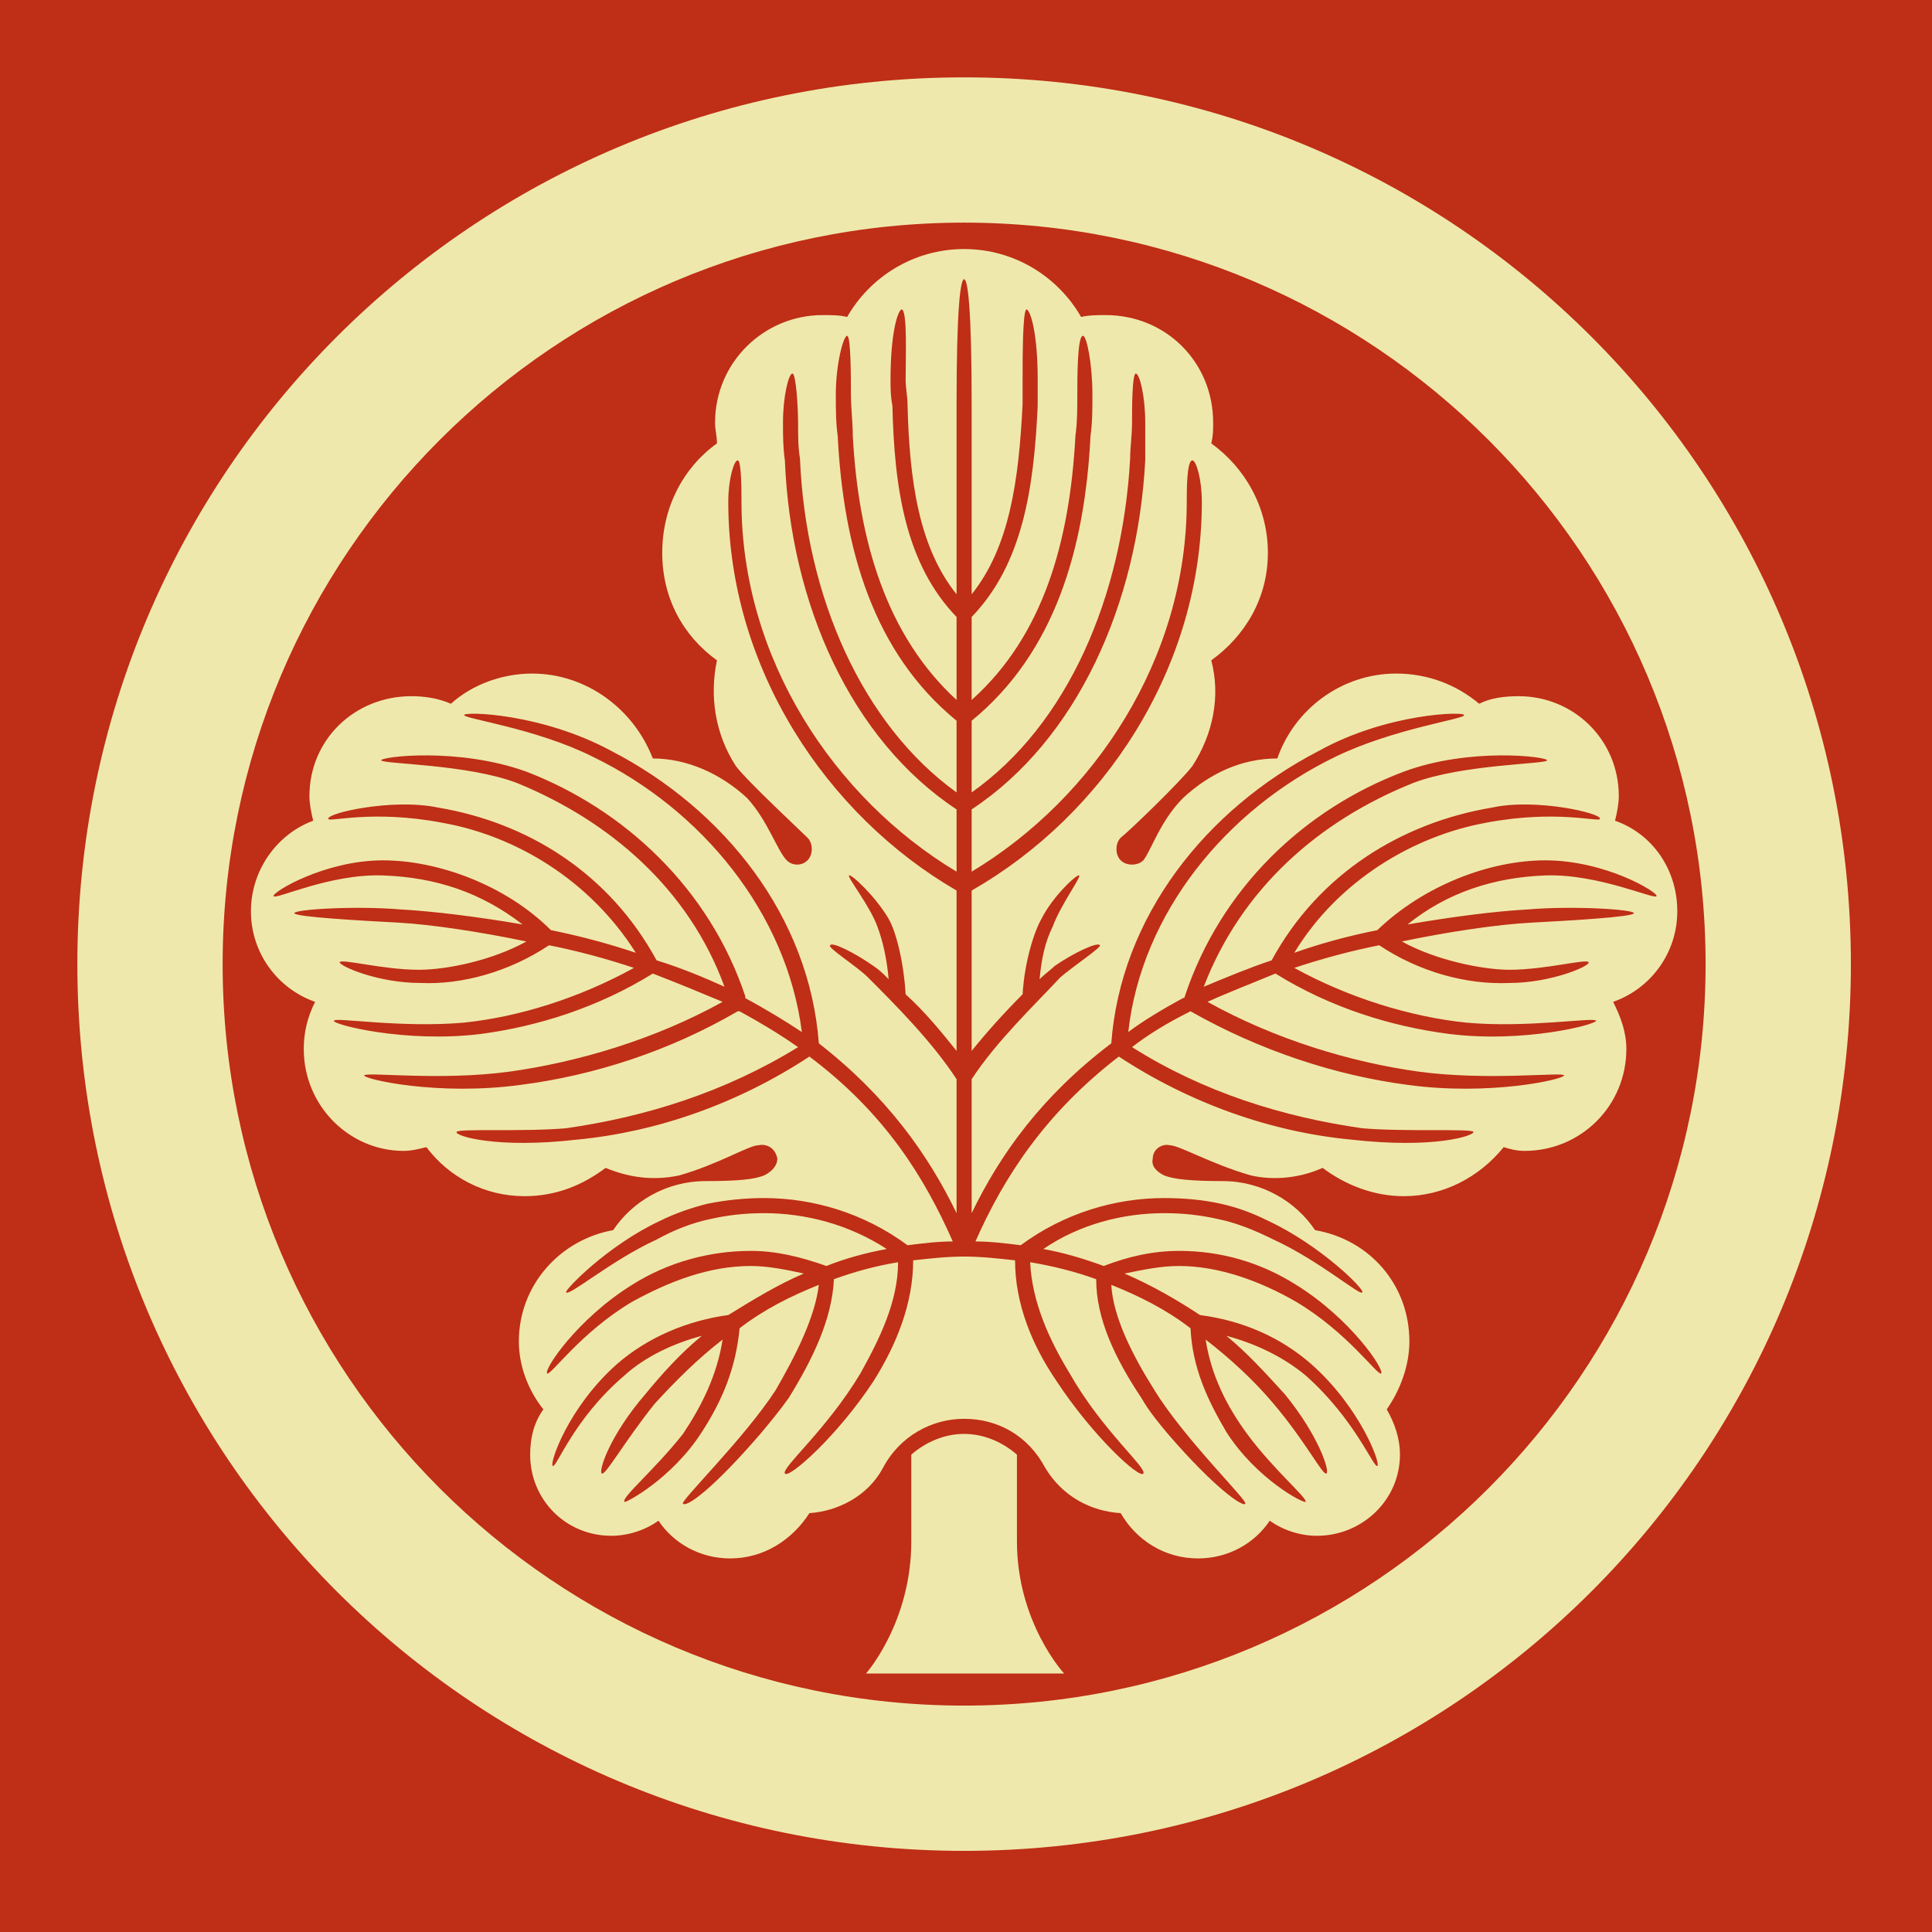
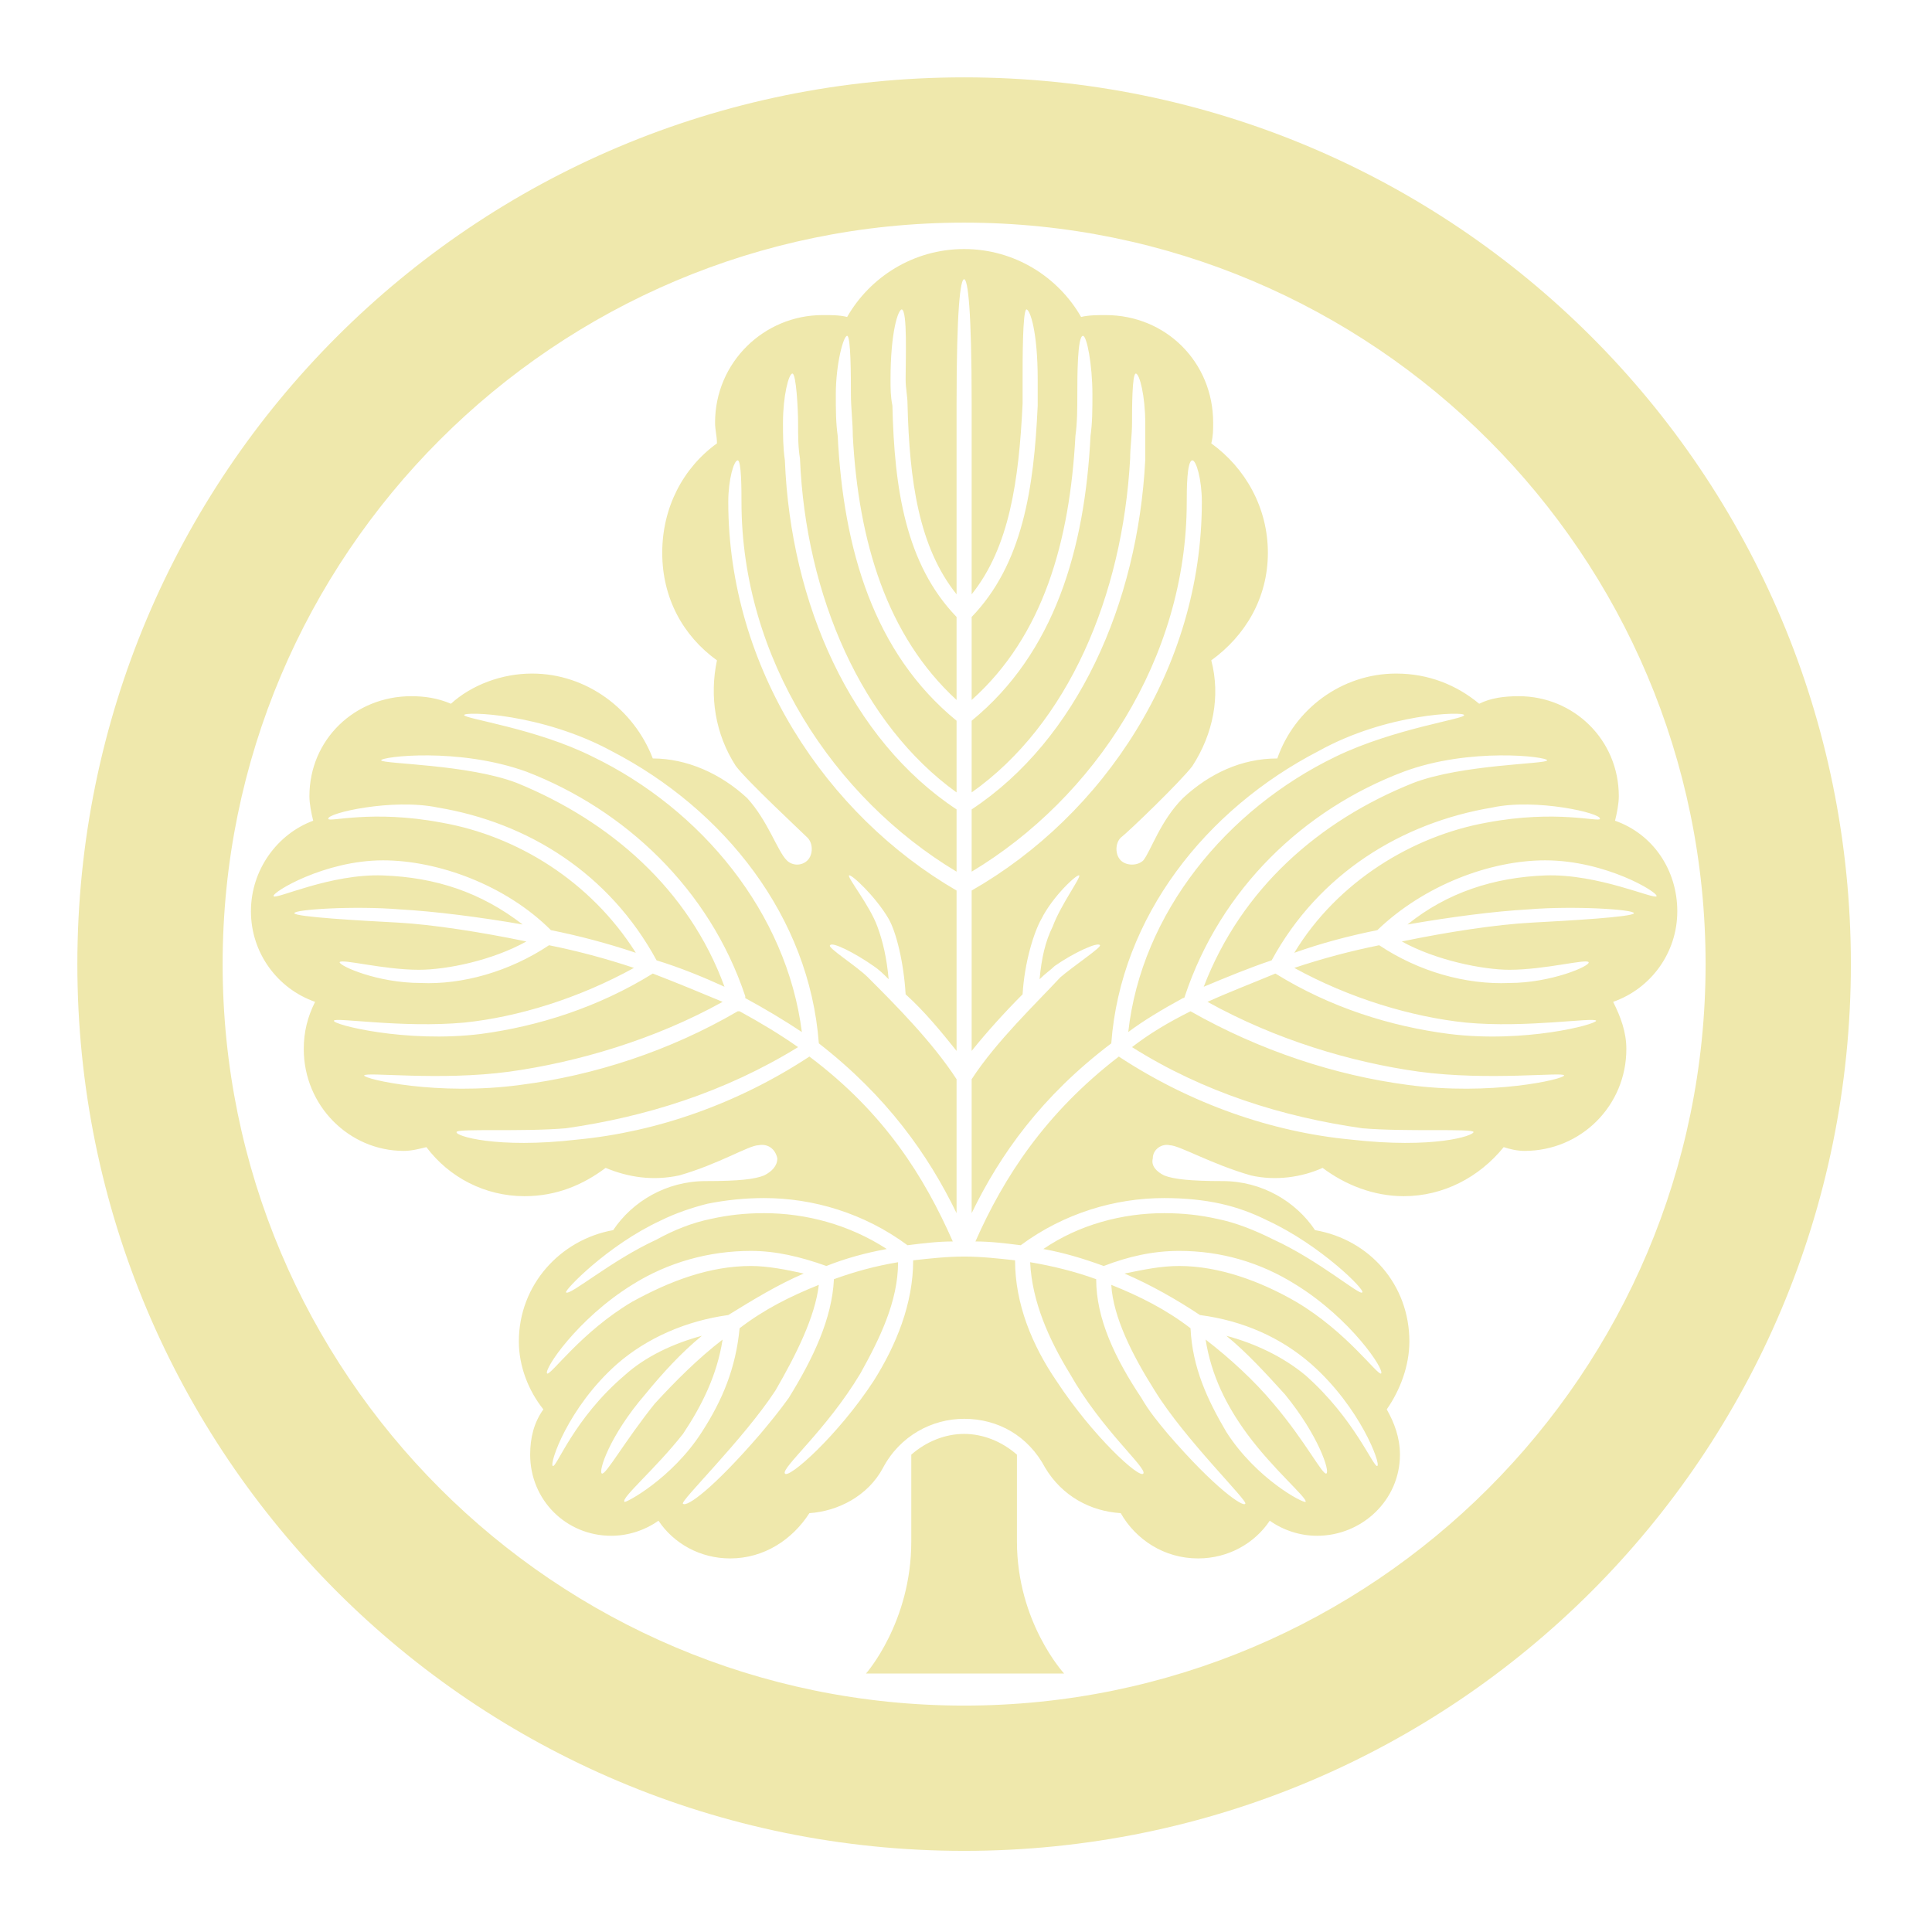
<svg xmlns="http://www.w3.org/2000/svg" viewBox="0 0 1024 1024">
  <defs>
    <g id="asset1208" desc="Hakko Daiodo (CC-BY equivalent)/Kajinoha/Maruni Tachi Kajinoha">
      <path d="M812 489 C793 490 767 494 743 499 C761 509 786 514 800 514 C819 514 841 508 842 510 C843 512 822 521 800 521 C777 522 752 515 731 501 C716 504 701 508 686 513 C715 529 748 539 777 542 C809 545 845 539 846 541 C846 543 808 553 768 548 C737 544 705 534 676 516 C664 521 651 526 640 531 C676 551 716 563 752 568 C789 573 829 568 829 570 C829 572 790 581 746 575 C708 570 668 557 631 536 C631 536 631 536 631 536 C619 542 609 548 600 555 C638 579 680 592 722 598 C745 600 781 598 781 600 C781 602 760 609 716 604 C674 600 631 585 593 560 C554 590 532 624 517 658 C525 658 533 659 541 660 C564 643 591 635 617 635 C628 635 638 636 647 638 C656 640 664 643 672 647 C700 660 724 684 722 685 C721 687 699 668 675 657 C665 652 655 648 645 646 C636 644 627 643 617 643 C595 643 572 649 553 662 C564 664 574 667 585 671 C598 666 611 663 625 663 C647 663 668 669 687 681 C716 699 734 726 732 728 C730 729 714 706 687 690 C668 679 646 671 625 671 C615 671 606 673 596 675 C610 681 624 689 636 697 C659 700 679 709 695 723 C721 746 732 776 730 777 C728 778 718 752 692 729 C680 719 665 712 650 708 C661 717 671 728 681 739 C699 761 705 780 703 781 C701 782 692 764 675 744 C665 732 652 720 639 710 C642 729 650 745 661 760 C675 779 693 794 692 796 C691 797 666 784 650 759 C640 742 632 725 631 704 C618 694 604 687 589 681 C590 698 600 718 612 737 C628 763 662 796 660 797 C659 799 644 789 619 760 C614 754 609 748 605 741 C591 720 581 699 581 678 C570 674 558 671 546 669 C547 690 556 710 567 728 C584 758 608 778 606 781 C604 784 579 761 560 732 C547 713 538 691 538 668 C529 667 520 666 511 666 C502 666 493 667 484 668 C484 691 475 713 463 732 C444 761 418 784 416 781 C414 778 438 758 456 728 C466 710 476 690 476 669 C464 671 453 674 442 678 C441 699 431 720 418 741 C413 748 408 754 403 760 C378 789 364 799 362 797 C360 796 394 763 411 737 C422 718 432 698 434 681 C419 687 405 694 392 704 C390 725 383 742 372 759 C356 784 331 797 331 796 C329 794 347 779 362 760 C372 745 380 729 383 710 C370 720 358 732 347 744 C331 764 321 782 319 781 C317 780 323 761 342 739 C351 728 361 717 372 708 C357 712 342 719 331 729 C304 752 295 778 293 777 C291 776 301 746 327 723 C343 709 364 700 386 697 C399 689 412 681 426 675 C417 673 407 671 398 671 C376 671 355 679 335 690 C308 706 292 729 290 728 C288 726 306 699 335 681 C354 669 376 663 398 663 C411 663 424 666 438 671 C448 667 459 664 470 662 C450 649 427 643 405 643 C395 643 386 644 377 646 C367 648 357 652 348 657 C324 668 302 687 300 685 C299 684 322 660 350 647 C358 643 367 640 375 638 C385 636 395 635 405 635 C431 635 458 643 481 660 C489 659 497 658 505 658 C490 624 469 590 429 560 C391 585 348 600 306 604 C263 609 241 602 242 600 C242 598 277 600 300 598 C342 592 384 579 423 555 C413 548 403 542 392 536 C391 536 391 536 391 536 C355 557 315 570 276 575 C232 581 193 572 193 570 C194 568 233 573 270 568 C306 563 347 551 383 531 C371 526 359 521 346 516 C317 534 285 544 255 548 C215 553 176 543 177 541 C177 539 213 545 246 542 C275 539 307 529 336 513 C321 508 306 504 291 501 C270 515 245 522 223 521 C200 521 180 512 180 510 C181 508 203 514 222 514 C237 514 261 509 279 499 C255 494 229 490 211 489 C192 488 156 486 156 484 C156 482 188 480 212 482 C230 483 254 486 277 490 C255 473 231 465 203 464 C175 463 146 477 145 475 C144 473 172 456 203 456 C232 456 268 469 292 493 C307 496 322 500 337 505 C313 467 274 443 234 436 C197 429 174 436 174 434 C173 431 208 423 232 428 C280 436 323 463 348 509 C361 513 373 518 384 523 C365 471 323 435 274 415 C248 405 203 405 202 403 C202 401 243 396 279 409 C331 429 376 471 395 528 C395 529 395 529 395 529 C406 535 416 541 425 547 C417 484 372 429 314 401 C284 386 246 381 246 379 C246 377 287 378 324 398 C384 429 429 486 434 553 C470 581 492 612 507 643 L507 572 C494 552 474 532 460 518 C454 512 438 502 440 501 C441 499 453 505 463 512 C466 514 468 516 471 519 C470 508 468 499 465 491 C461 480 449 465 450 464 C451 463 464 475 471 487 C475 494 479 510 480 527 C490 536 499 547 507 557 L507 472 C438 432 386 354 386 266 C386 254 389 244 391 244 C393 244 393 260 393 266 C393 349 442 423 507 462 L507 429 C451 392 419 320 416 244 C415 237 415 231 415 224 C415 210 418 198 420 198 C422 198 423 217 423 224 C423 231 423 237 424 243 C427 316 457 384 507 420 L507 382 C463 346 447 291 444 231 C443 224 443 217 443 209 C443 193 447 178 449 178 C451 178 451 200 451 209 C451 216 452 224 452 231 C455 287 470 337 507 371 L507 327 C480 299 474 259 473 215 C472 210 472 206 472 201 C472 176 476 164 478 164 C481 165 480 190 480 201 C480 206 481 210 481 214 C482 255 487 290 507 315 L507 214 C507 164 509 148 511 148 C513 148 515 164 515 214 L515 315 C535 290 540 255 542 214 C542 210 542 206 542 201 C542 190 542 165 544 164 C546 164 550 176 550 201 C550 206 550 210 550 215 C548 259 542 299 515 327 L515 371 C553 337 567 287 570 231 C571 224 571 216 571 209 C571 200 571 178 574 178 C576 178 579 193 579 209 C579 217 579 224 578 231 C575 291 559 346 515 382 L515 420 C566 384 595 316 599 243 C599 237 600 231 600 224 C600 217 600 198 602 198 C604 198 607 210 607 224 C607 231 607 237 607 244 C603 320 571 392 515 429 L515 462 C580 423 629 349 629 266 C629 260 629 244 632 244 C634 244 637 254 637 266 C637 354 585 432 515 472 L515 557 C523 547 533 536 542 527 C543 510 548 494 552 487 C558 475 571 463 572 464 C573 465 562 480 558 491 C554 499 552 508 551 519 C554 516 557 514 559 512 C569 505 582 499 583 501 C584 502 569 512 562 518 C549 532 528 552 515 572 L515 643 C530 612 552 581 589 553 C594 486 639 429 699 398 C735 378 776 377 776 379 C777 381 739 386 708 401 C650 429 605 484 598 547 C606 541 616 535 627 529 C627 529 628 529 628 528 C647 471 691 429 744 409 C779 396 820 401 820 403 C820 405 775 405 749 415 C699 435 658 471 638 523 C650 518 662 513 674 509 C699 463 743 436 791 428 C814 423 849 431 848 434 C848 436 825 429 788 436 C749 443 709 467 686 505 C700 500 715 496 730 493 C755 469 790 456 819 456 C851 456 879 473 878 475 C877 477 847 463 819 464 C792 465 767 473 746 490 C769 486 792 483 810 482 C834 480 866 482 866 484 C866 486 831 488 812 489 M889 483 C889 461 876 442 856 435 C857 431 858 426 858 422 C858 392 834 369 805 369 C797 369 790 370 784 373 C772 363 757 357 740 357 C711 357 686 376 677 402 C658 402 641 410 627 423 C615 435 610 451 606 456 C603 459 597 459 594 456 C591 453 591 447 594 444 C598 441 626 414 632 406 C643 389 647 369 642 350 C660 337 672 317 672 293 C672 269 660 248 642 235 C643 231 643 228 643 224 C643 192 618 167 586 167 C582 167 577 167 573 168 L573 168 C561 147 538 132 511 132 C484 132 461 147 449 168 L449 168 C445 167 441 167 436 167 C405 167 379 192 379 224 C379 228 380 231 380 235 C362 248 351 269 351 293 C351 317 362 337 380 350 C376 369 379 389 390 406 C396 414 425 441 428 444 C431 447 431 453 428 456 C425 459 420 459 417 456 C412 451 407 435 396 423 C382 410 364 402 346 402 C336 376 311 357 282 357 C266 357 250 363 239 373 C232 370 225 369 218 369 C188 369 164 392 164 422 C164 426 165 431 166 435 C147 442 133 461 133 483 C133 505 147 524 167 531 C163 539 161 547 161 556 C161 586 185 610 214 610 C218 610 222 609 226 608 C238 624 257 634 278 634 C295 634 309 628 321 619 C333 624 346 626 360 623 C381 617 397 607 402 607 C407 606 411 609 412 614 C412 618 409 621 405 623 C400 625 392 626 374 626 C353 626 335 637 325 652 C297 657 275 681 275 711 C275 724 280 737 288 747 C283 754 281 762 281 771 C281 795 300 814 324 814 C333 814 342 811 349 806 C357 818 371 826 387 826 C405 826 420 816 429 802 C444 801 460 793 468 778 C477 761 494 752 511 752 C529 752 545 761 554 778 C563 793 578 801 594 802 C602 816 617 826 635 826 C651 826 665 818 673 806 C680 811 689 814 698 814 C722 814 742 795 742 771 C742 762 739 754 735 747 C742 737 747 724 747 711 C747 681 726 657 697 652 C687 637 669 626 648 626 C631 626 622 625 617 623 C613 621 610 618 611 614 C611 609 616 606 620 607 C625 607 642 617 663 623 C676 626 690 624 701 619 C713 628 728 634 744 634 C765 634 784 624 797 608 C800 609 804 610 808 610 C838 610 862 586 862 556 C862 547 859 539 855 531 C875 524 889 505 889 483 M539 771 C531 764 521 760 511 760 C501 760 491 764 483 771 L483 817 C483 860 459 887 459 887 L564 887 C564 887 539 860 539 817 ZM511 904 C294 904 118 728 118 511 C118 294 294 118 511 118 C728 118 904 294 904 511 C904 728 728 904 511 904 M511 41 C251 41 41 251 41 511 C41 771 251 981 511 981 C771 981 981 771 981 511 C981 251 771 41 511 41 " />
    </g>
  </defs>
-   <rect x="0" y="0" width="100%" height="100%" fill="#BF2E16" />
  <use href="#asset1208" fill="#EFE8AC" />
</svg>